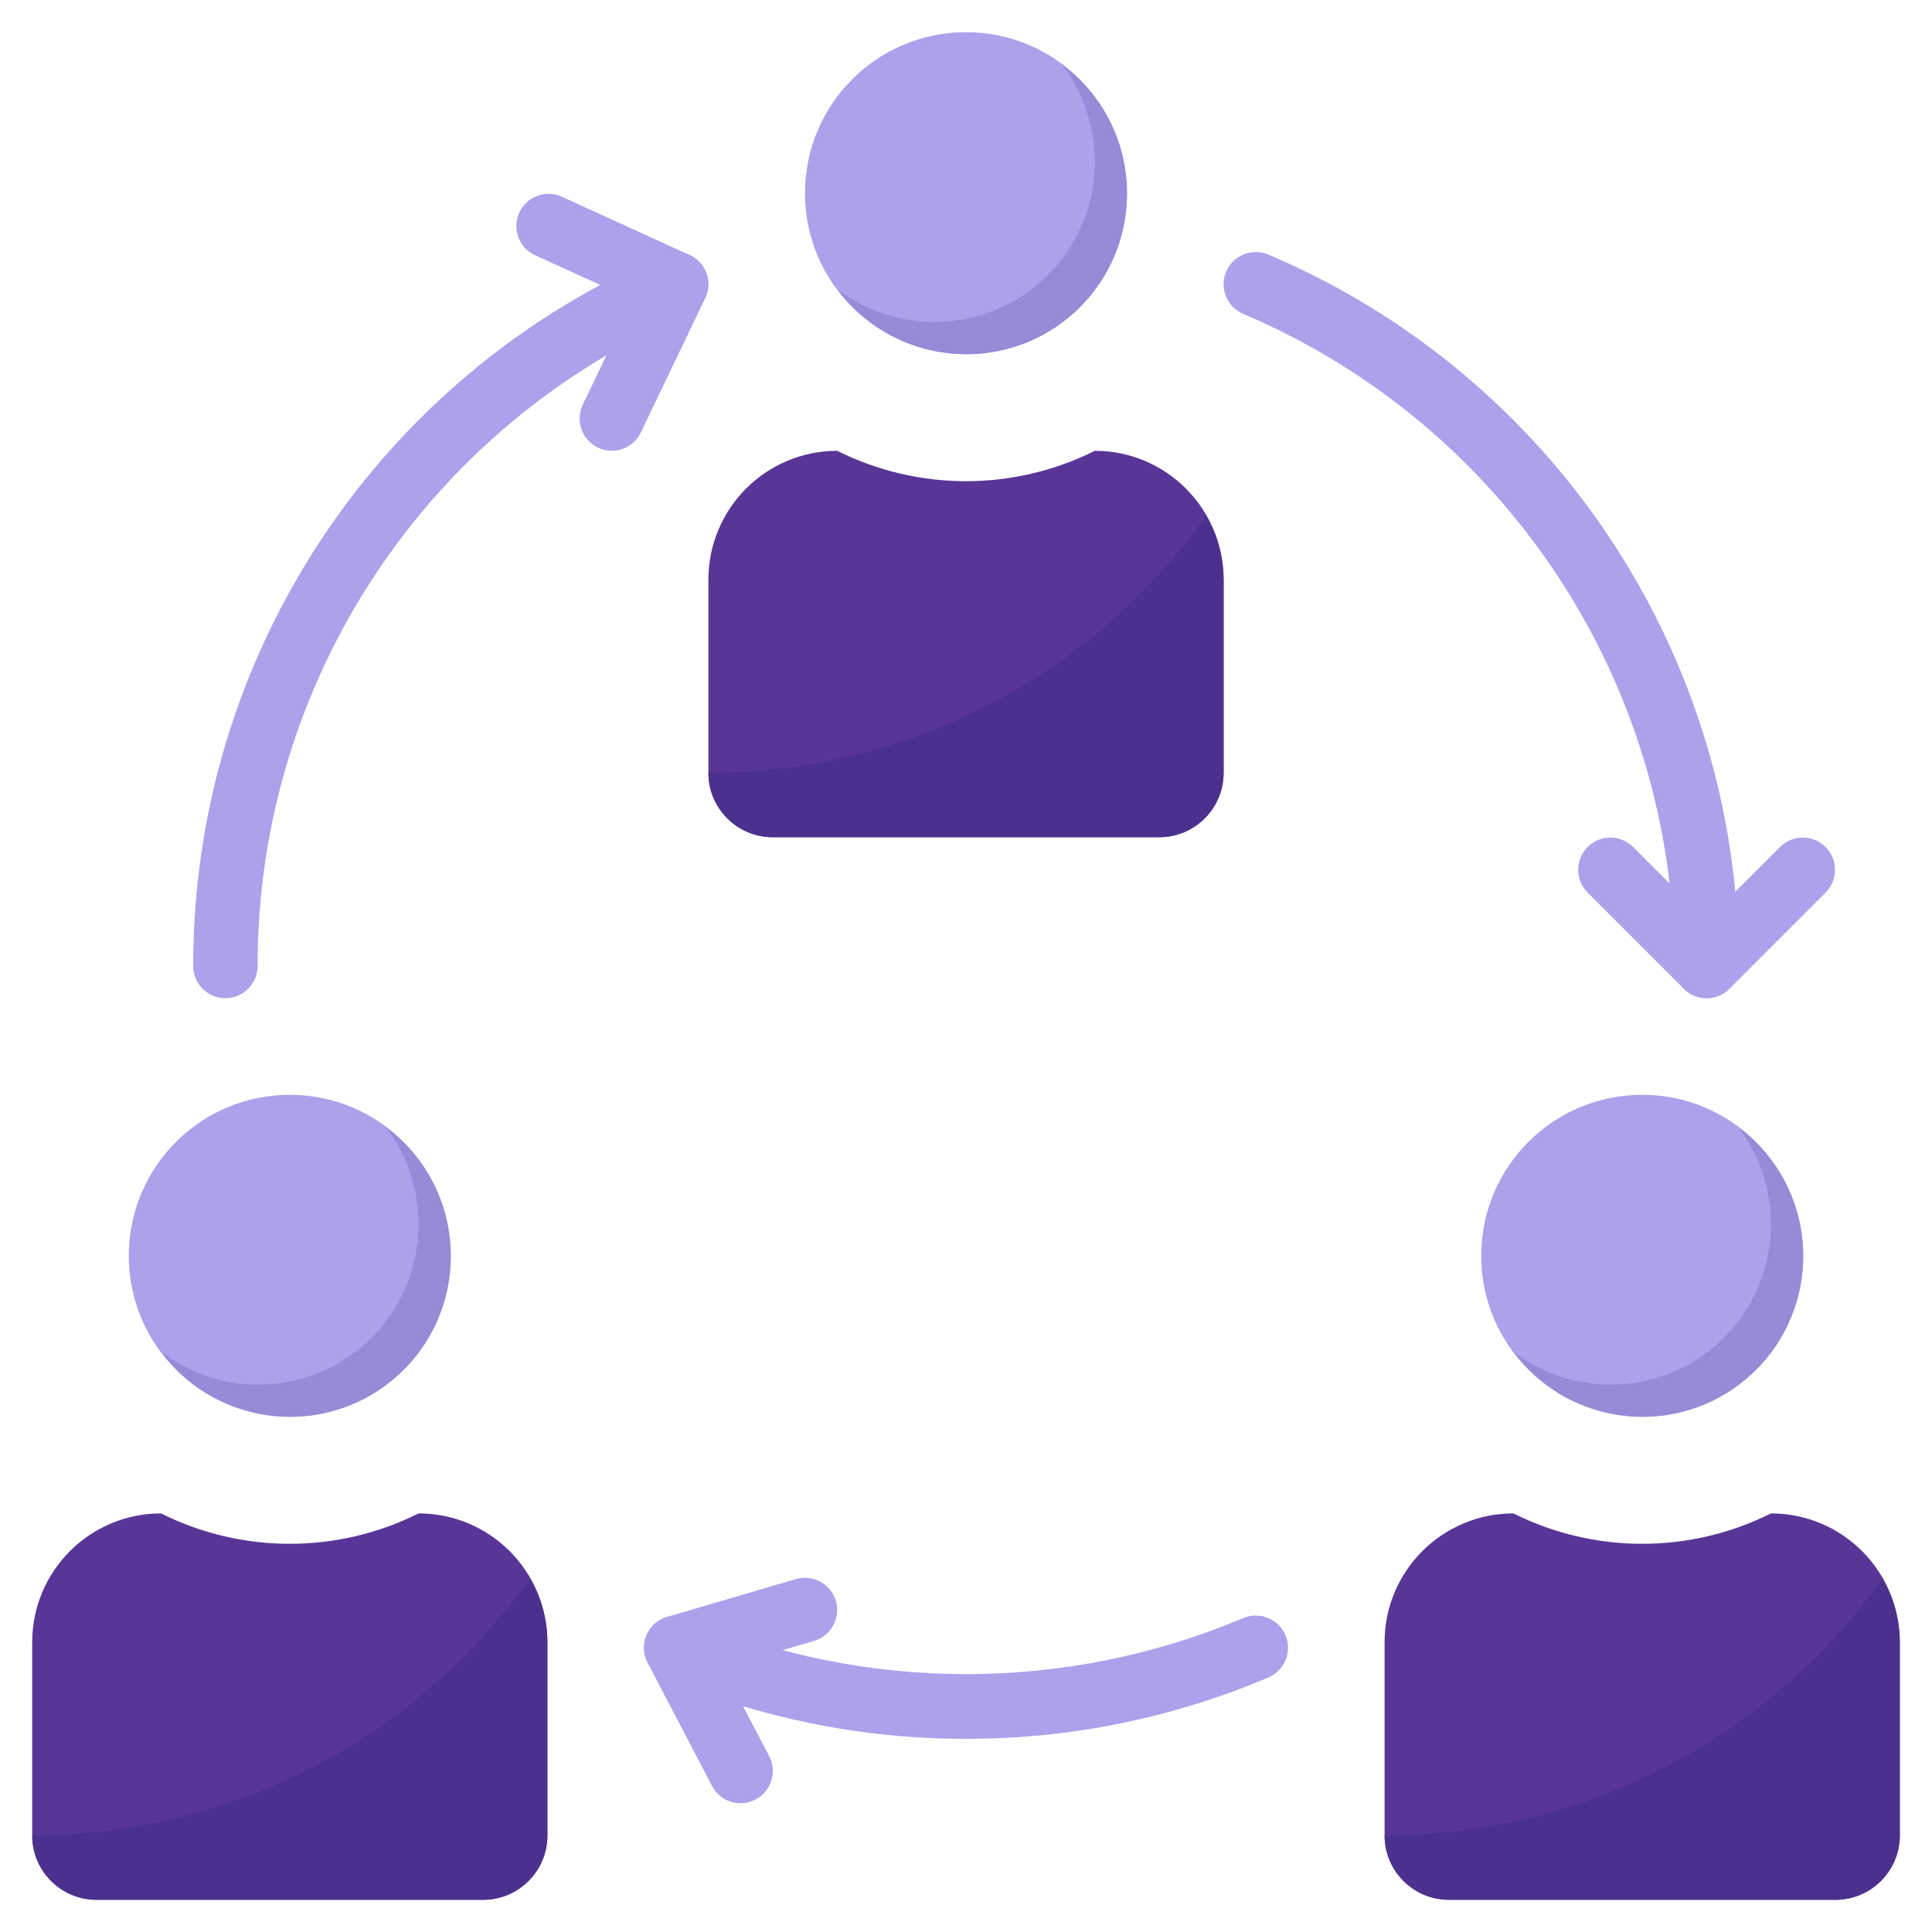
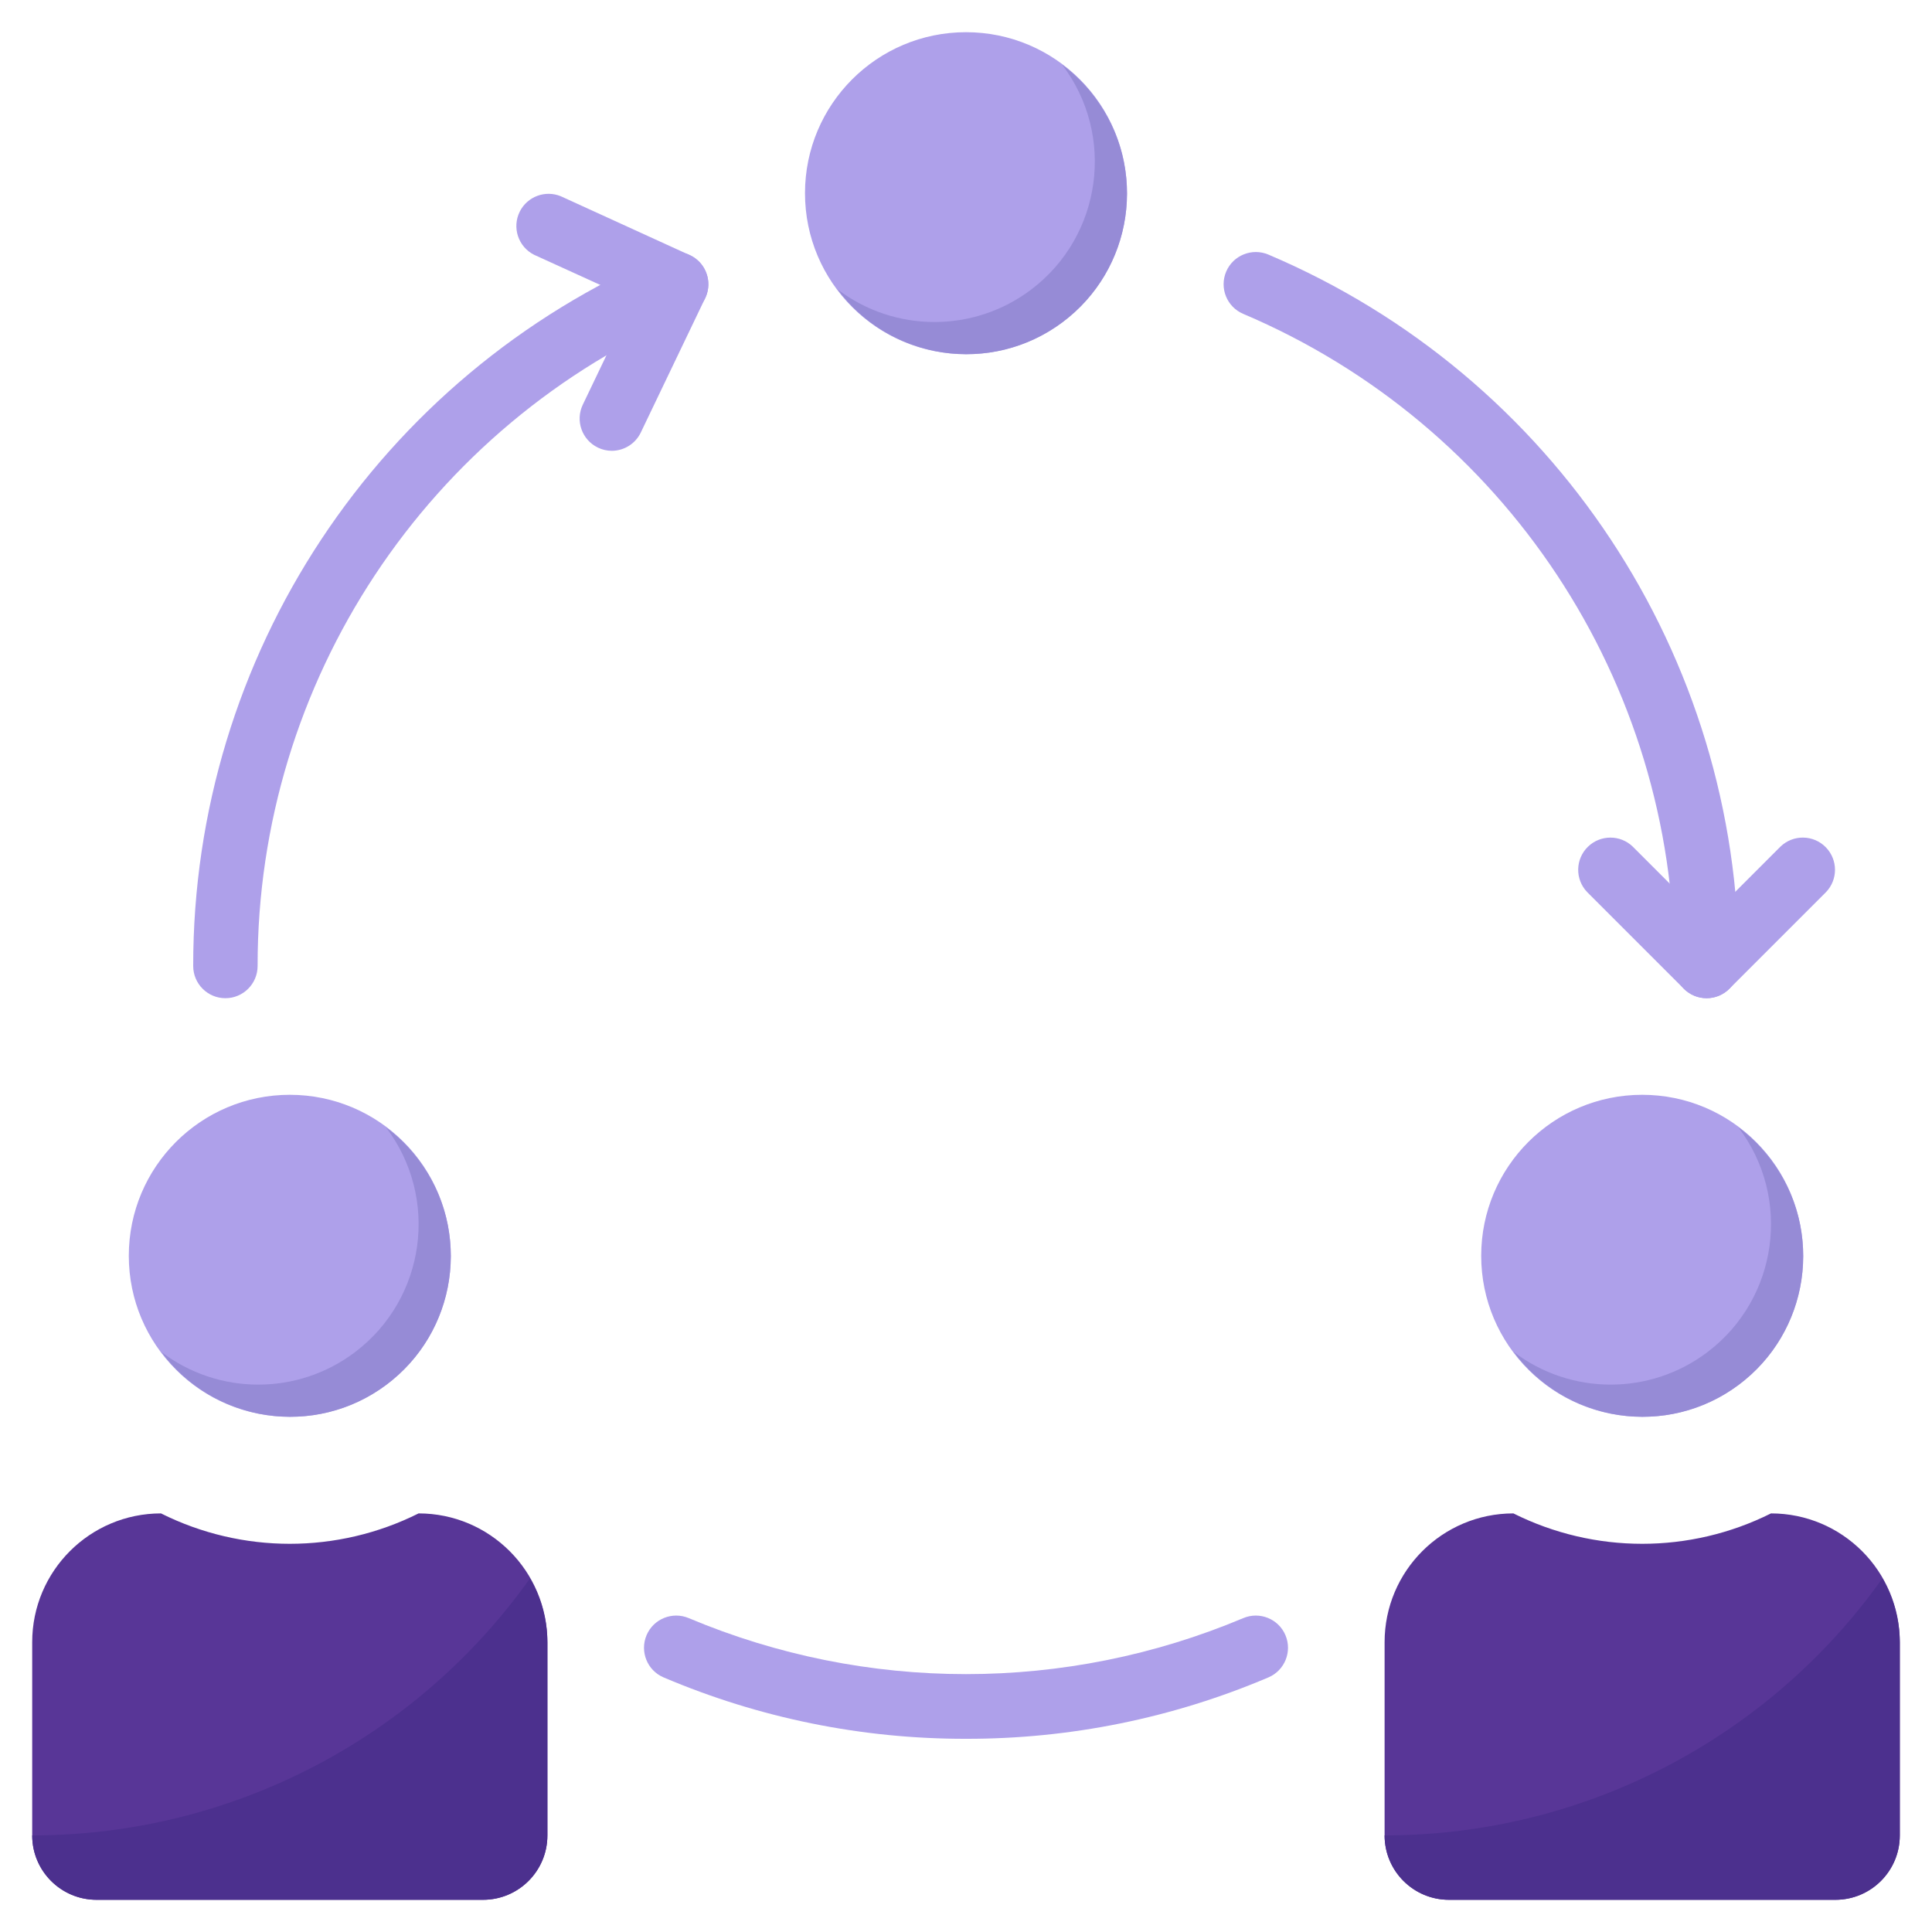
<svg xmlns="http://www.w3.org/2000/svg" version="1.1" id="Capa_1" x="0px" y="0px" viewBox="0 0 512 512" style="enable-background:new 0 0 512 512;" xml:space="preserve">
  <style type="text/css">
	.st0{fill:#583697;}
	.st1{fill:#AEA0EA;}
	.st2{fill:#968BD6;}
	.st3{fill:#4C308E;}
</style>
-   <path class="st0" d="M187.733,204.8v-51.2c0-18.85,15.283-34.133,34.133-34.133l0,0c21.487,10.743,46.78,10.743,68.267,0l0,0  c18.85,0,34.133,15.283,34.133,34.133v51.2c0,9.429-7.637,17.067-17.067,17.067H204.8  C195.371,221.867,187.733,214.229,187.733,204.8z" />
  <circle class="st1" cx="256" cy="51.2" r="42.667" />
  <g>
    <path class="st1" d="M59.733,264.533c-4.71,0-8.533-3.823-8.533-8.533c-0.077-82.176,49.015-156.416,124.655-188.527   c4.335-1.843,9.353,0.171,11.196,4.506s-0.171,9.353-4.506,11.196l0,0C113.203,112.606,68.198,180.668,68.267,256   C68.267,260.71,64.444,264.533,59.733,264.533z" />
    <path class="st1" d="M452.267,264.533c-4.71,0-8.533-3.823-8.533-8.533c0.068-75.332-44.937-143.394-114.278-172.826   c-4.335-1.843-6.349-6.861-4.506-11.196s6.861-6.349,11.196-4.506C411.785,99.584,460.877,173.824,460.8,256   C460.8,260.71,456.977,264.533,452.267,264.533z" />
    <path class="st1" d="M256,460.8c-27.537,0.051-54.801-5.487-80.145-16.273c-4.335-1.843-6.349-6.861-4.506-11.196   c1.843-4.335,6.861-6.349,11.196-4.506c46.976,19.78,99.934,19.78,146.91,0c4.335-1.843,9.353,0.171,11.196,4.506   s-0.171,9.353-4.506,11.196C310.801,455.313,283.537,460.851,256,460.8z" />
-     <path class="st1" d="M196.267,477.867c-3.183,0.009-6.101-1.758-7.578-4.582l-17.067-32.657c-2.185-4.173-0.563-9.335,3.61-11.511   c0.495-0.256,1.024-0.469,1.562-0.631l34.133-10.01c4.523-1.323,9.267,1.271,10.59,5.794s-1.271,9.267-5.794,10.59l-24.158,7.083   l12.262,23.441c2.185,4.181,0.563,9.335-3.61,11.511C198.997,477.534,197.641,477.867,196.267,477.867z" />
    <path class="st1" d="M452.267,264.533c-2.261,0-4.437-0.896-6.033-2.5l-25.6-25.6c-3.277-3.388-3.183-8.789,0.213-12.066   c3.311-3.191,8.55-3.191,11.853,0l19.567,19.567l19.567-19.567c3.388-3.277,8.789-3.183,12.066,0.213   c3.191,3.311,3.191,8.55,0,11.853l-25.6,25.6C456.704,263.637,454.528,264.533,452.267,264.533z" />
    <path class="st1" d="M162.133,119.467c-1.28,0-2.534-0.29-3.686-0.853c-4.241-2.039-6.033-7.134-3.994-11.383l13.303-27.767   l-26.223-11.947c-4.207-2.125-5.897-7.253-3.78-11.46c2.005-3.977,6.741-5.743,10.863-4.053l34.133,15.59   c4.284,1.971,6.153,7.04,4.181,11.324c-0.017,0.034-0.034,0.068-0.051,0.102l-17.067,35.61   C168.397,117.581,165.41,119.458,162.133,119.467z" />
  </g>
  <path class="st2" d="M281.498,17.169c14.182,18.697,10.522,45.346-8.166,59.529c-15.181,11.52-36.181,11.52-51.362,0  c14.02,18.859,40.67,22.784,59.529,8.772s22.784-40.67,8.772-59.529C287.787,22.605,284.834,19.644,281.498,17.169z" />
  <circle class="st1" cx="435.2" cy="332.8" r="42.667" />
  <path class="st2" d="M460.698,298.769c14.182,18.697,10.522,45.346-8.166,59.529c-15.181,11.52-36.181,11.52-51.362,0  c14.02,18.859,40.67,22.784,59.529,8.772s22.784-40.67,8.772-59.529C466.987,304.205,464.034,301.244,460.698,298.769z" />
  <circle class="st1" cx="76.8" cy="332.8" r="42.667" />
  <path class="st2" d="M102.298,298.769c14.182,18.697,10.522,45.346-8.166,59.529c-15.181,11.52-36.181,11.52-51.362,0  c14.02,18.859,40.67,22.784,59.529,8.772c18.859-14.02,22.784-40.67,8.772-59.529C108.587,304.205,105.634,301.244,102.298,298.769z  " />
-   <path class="st3" d="M187.733,204.8c0,9.429,7.637,17.067,17.067,17.067h102.4c9.429,0,17.067-7.637,17.067-17.067v-51.2  c-0.034-5.939-1.63-11.759-4.634-16.879C289.28,179.43,240.128,204.8,187.733,204.8z" />
  <path class="st0" d="M8.533,486.4v-51.2c0-18.85,15.283-34.133,34.133-34.133l0,0c21.487,10.743,46.78,10.743,68.267,0l0,0  c18.85,0,34.133,15.283,34.133,34.133v51.2c0,9.429-7.637,17.067-17.067,17.067H25.6C16.171,503.467,8.533,495.829,8.533,486.4z" />
  <path class="st3" d="M8.533,486.4c0,9.429,7.637,17.067,17.067,17.067H128c9.429,0,17.067-7.637,17.067-17.067v-51.2  c-0.034-5.939-1.63-11.759-4.634-16.879C110.08,461.03,60.928,486.4,8.533,486.4z" />
  <path class="st0" d="M366.933,486.4v-51.2c0-18.85,15.283-34.133,34.133-34.133l0,0c21.487,10.743,46.78,10.743,68.267,0l0,0  c18.85,0,34.133,15.283,34.133,34.133v51.2c0,9.429-7.637,17.067-17.067,17.067H384C374.571,503.467,366.933,495.829,366.933,486.4z  " />
  <path class="st3" d="M366.933,486.4c0,9.429,7.637,17.067,17.067,17.067h102.4c9.429,0,17.067-7.637,17.067-17.067v-51.2  c-0.034-5.939-1.63-11.759-4.634-16.879C468.48,461.03,419.328,486.4,366.933,486.4z" />
</svg>